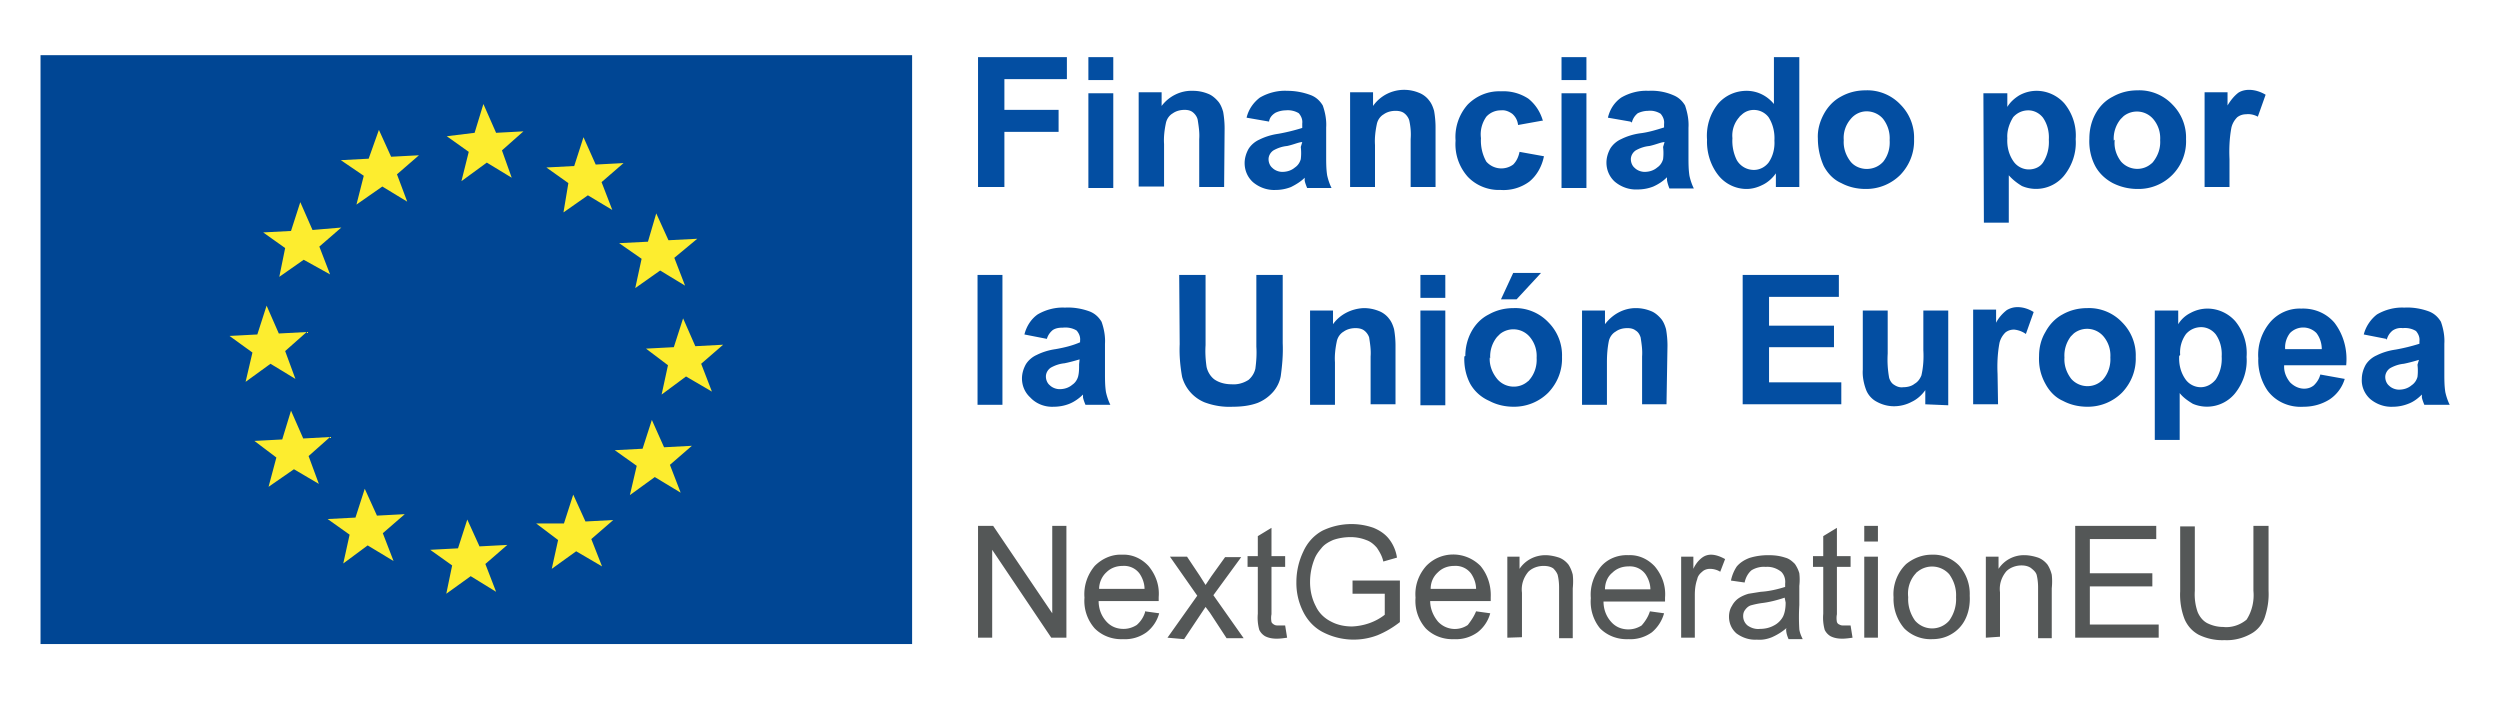
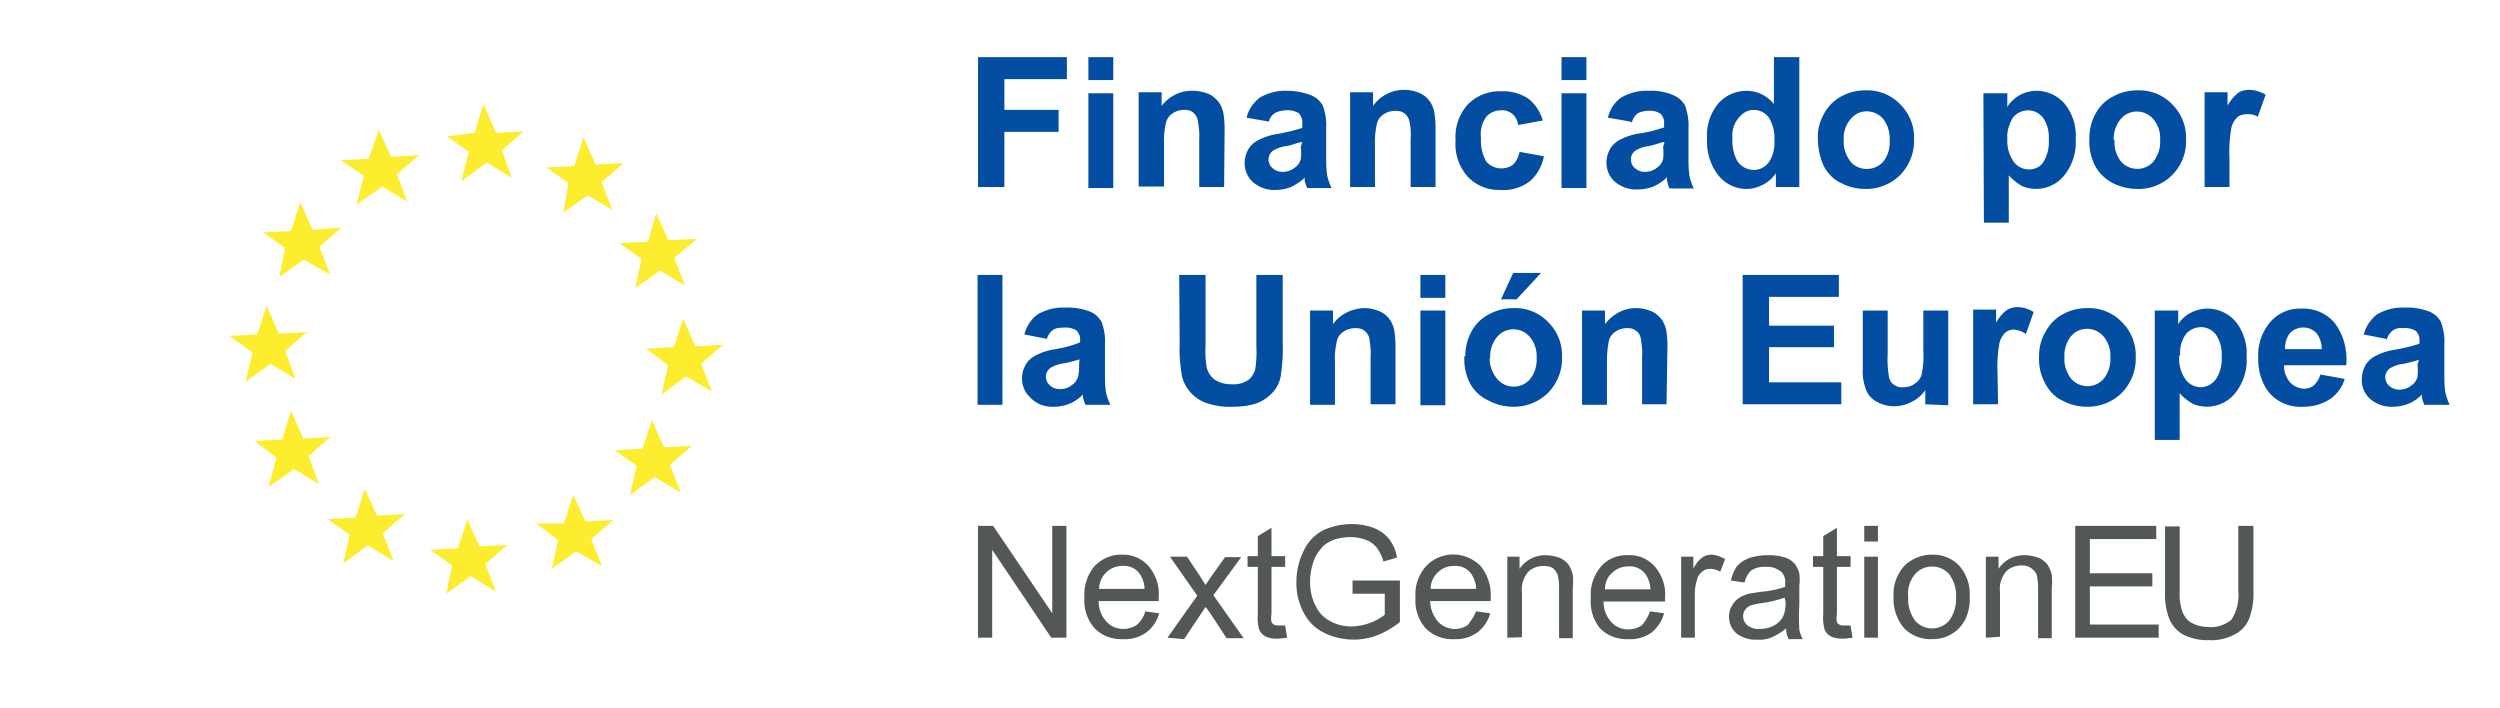
<svg xmlns="http://www.w3.org/2000/svg" xml:space="preserve" id="Capa_1" x="0" y="0" style="enable-background:new 0 0 512 145" version="1.1" viewBox="0 0 512 145">
  <style>.st3{fill:#034ea2}.st4{fill:#545757}</style>
  <path d="M0 .1h512v144.7H0z" style="fill:#383838;fill-opacity:0" />
-   <path d="M8.3 11.3h178.5v120.6H8.3z" style="fill:#004694" />
  <path d="M51.7 72.2 47 68.8l5.7-.3 1.9-5.9 2.5 5.7 5.7-.3-4.4 3.9 2.1 5.7-5.1-3.1-5.1 3.7 1.4-6zm4.9 21.5-4.5-3.4 5.7-.3 1.8-5.9 2.5 5.7 5.5-.3-4.4 3.9 2.1 5.7-5.1-3-5.2 3.6 1.6-6zm15 15.8-4.5-3.2 5.7-.3 1.9-5.9 2.5 5.5 5.7-.3-4.5 3.9 2.2 5.7-5.3-3.2-5 3.7 1.3-5.9zm21 6.3-4.5-3.2 5.7-.3 1.9-5.9 2.5 5.5 5.7-.3-4.5 3.9 2.2 5.7-5.2-3.2-5 3.6 1.2-5.8zm21.7-5.2-4.5-3.4h5.7l1.9-5.9 2.5 5.5 5.7-.3-4.5 3.9 2.2 5.6-5.3-3.1-5 3.6 1.3-5.9zm16.1-15.2-4.5-3.2 5.7-.3 1.9-5.9 2.5 5.6 5.7-.3-4.5 3.9 2.2 5.7-5.3-3.2-5.1 3.7 1.4-6zm6.4-20.6-4.5-3.4 5.7-.3 1.9-5.9 2.5 5.7 5.7-.3-4.5 3.9 2.2 5.7-5.3-3.1-5 3.7 1.3-6zM131.4 53l-1.3 6 5.1-3.6 5.1 3.1-2.2-5.7 4.7-3.9-5.9.3-2.5-5.5-1.7 5.8-5.9.3 4.6 3.2zm-15-15.5-4.5-3.2 5.7-.3 1.9-5.9 2.5 5.6 5.7-.3-4.5 3.9 2.2 5.7-5-3-5 3.5 1-6zM96 31.1l-4.5-3.2 5.7-.7 1.8-5.9 2.6 5.9 5.6-.3-4.4 3.9 2 5.6-5.1-3.1-5.2 3.8 1.5-6zM74.5 36l-4.7-3.2 5.7-.3 2.1-5.9 2.5 5.5 5.7-.3-4.5 3.9 2.1 5.6-5.1-3.1-5.3 3.7 1.5-5.9zM58.4 50.8l-4.5-3.2 5.7-.3 1.9-5.9 2.5 5.7 5.9-.5-4.5 3.9 2.2 5.7-5.4-3-5 3.5 1.2-5.9z" style="fill:#fded2f" />
  <path d="M200.3 38.3V11.7h18.2v4.5h-12.8v6.3h11.1V27h-11.1v11.3zM222.9 11.7h5.1v4.7h-5.1v-4.7zm0 7.4h5.1v19.4h-5.1V19.1zM250.7 38.3h-5.1v-9.8c.1-1.3-.1-2.6-.3-3.9-.1-.6-.5-1.2-1-1.6s-1.1-.5-1.7-.5c-.8 0-1.7.2-2.4.7-.7.4-1.2 1.1-1.4 1.9-.3 1.4-.5 2.9-.4 4.4v8.7h-5.2V18.9h4.7v2.8c1.5-2 3.9-3.2 6.4-3.1 1.1 0 2.1.2 3.1.6.8.3 1.5.9 2.1 1.6.5.6.8 1.4 1 2.1.2 1.1.3 2.3.3 3.4l-.1 12zM259.9 24.9l-4.6-.8c.4-1.7 1.4-3.1 2.7-4.1 1.7-1 3.7-1.5 5.6-1.4 1.7 0 3.3.3 4.9.9 1 .4 1.8 1.1 2.4 2.1.5 1.4.8 3 .7 4.5V32c0 1.3 0 2.6.2 3.9.2.9.5 1.8.9 2.6h-5c-.2-.5-.4-1-.5-1.5v-.6c-.8.8-1.8 1.4-2.8 1.9-1 .4-2.1.6-3.1.6-1.7.1-3.4-.5-4.7-1.6-1.1-1-1.7-2.4-1.7-3.9 0-1 .3-2 .8-2.9.5-.8 1.3-1.5 2.2-1.9 1.2-.6 2.5-1 3.9-1.2 1.7-.3 3.3-.7 4.9-1.2v-.9c.1-.8-.2-1.5-.7-2.1-.8-.5-1.8-.7-2.7-.6-.7 0-1.5.2-2.1.5-.8.5-1.2 1.1-1.3 1.8m6.8 4.2c-.7 0-1.7.5-3.1.8-1 .1-1.9.4-2.8.9-.6.4-1 1.1-1 1.8s.3 1.4.8 1.8c.5.5 1.3.8 2 .8 1 0 1.9-.3 2.6-.9.6-.4 1-1 1.2-1.7.1-.8.1-1.7 0-2.5l.3-1zM294 38.3h-5.1v-9.8c.1-1.3 0-2.6-.3-3.9-.2-.6-.6-1.1-1-1.4-.5-.4-1.2-.5-1.8-.5-.8 0-1.7.2-2.4.7-.7.4-1.2 1.1-1.4 1.9-.3 1.4-.5 2.9-.4 4.4v8.6h-5.1V18.9h4.7v2.8c2.1-3 6-4.1 9.4-2.7.8.3 1.6.9 2.1 1.6.5.6.8 1.4 1 2.1.2 1.1.3 2.3.3 3.4v12.2zM315.9 24.7l-5 .9c-.1-.9-.5-1.7-1.2-2.3-.7-.5-1.5-.8-2.3-.7a4 4 0 0 0-3 1.3c-.9 1.3-1.3 2.8-1.1 4.4-.1 1.7.3 3.4 1.1 4.8a4.1 4.1 0 0 0 5.5.6c.7-.7 1.1-1.6 1.3-2.6l5 .9c-.4 2-1.4 3.9-3 5.2a8.9 8.9 0 0 1-5.9 1.7c-2.5.1-5-.9-6.7-2.7a10 10 0 0 1-2.5-7.4 10 10 0 0 1 2.5-7.4c1.8-1.8 4.2-2.8 6.8-2.7 2-.1 3.9.4 5.6 1.5 1.5 1.2 2.5 2.8 3 4.6M319.8 11.7h5.1v4.7h-5.1v-4.7zm0 7.4h5.1v19.4h-5.1V19.1zM333.9 24.9l-4.6-.8c.4-1.7 1.3-3.1 2.7-4.1 1.7-1 3.7-1.5 5.6-1.4 1.7-.1 3.5.2 5.1.9 1 .4 1.8 1.1 2.4 2.1.5 1.5.8 3 .7 4.6v5.9c0 1.3 0 2.6.2 3.9.2.9.5 1.8.9 2.6h-5c-.2-.5-.4-1.1-.5-1.7v-.6c-.8.8-1.7 1.4-2.8 1.9-1 .4-2.1.6-3.2.6-1.7.1-3.4-.5-4.7-1.6-1.1-1-1.7-2.4-1.7-3.9 0-1 .3-2 .8-2.9.5-.8 1.3-1.5 2.2-1.9 1.2-.6 2.5-1 3.9-1.2 1.7-.2 3.3-.7 4.9-1.2v-.7c.1-.8-.2-1.5-.7-2.1-.8-.5-1.7-.7-2.6-.6-.7 0-1.5.2-2.1.5-.6.5-1 1.1-1.2 1.9m6.7 4c-.7 0-1.7.5-3.1.8-1 .1-1.9.4-2.8.9-.6.4-1 1.1-1 1.8s.3 1.4.8 1.8c.5.5 1.3.8 2 .8 1 0 1.9-.3 2.6-.9.6-.4 1-1 1.2-1.7.1-.8.1-1.7 0-2.5l.3-1zM368.5 38.3h-4.8v-2.8c-.7 1-1.7 1.9-2.8 2.4-1 .5-2.1.8-3.2.8-2.2 0-4.3-1-5.7-2.7-1.7-2.1-2.5-4.8-2.4-7.4-.2-2.7.6-5.3 2.3-7.4 1.5-1.7 3.6-2.6 5.8-2.6 2.2 0 4.2 1 5.6 2.7v-9.6h5.2v26.6zm-13.7-10c-.1 1.5.2 3.1.9 4.5.7 1.2 2 2 3.5 2 1.2 0 2.3-.6 3-1.5.9-1.3 1.3-2.9 1.2-4.5.1-1.7-.3-3.4-1.2-4.8-1.3-1.7-3.8-2-5.4-.6-.2.2-.5.4-.6.6a5.63 5.63 0 0 0-1.4 4.3M372.3 28.4c-.1-1.8.4-3.5 1.2-5 .8-1.5 2-2.8 3.5-3.6 1.6-.9 3.3-1.3 5.1-1.3 2.7-.1 5.3 1 7.1 2.9 1.9 1.9 2.9 4.5 2.8 7.1.1 2.7-.9 5.3-2.8 7.3a9.9 9.9 0 0 1-7.1 2.9c-1.8 0-3.5-.4-5-1.2-1.6-.7-2.8-2-3.6-3.5-.8-1.8-1.2-3.7-1.2-5.6m5.3.3c-.1 1.6.4 3.1 1.4 4.4.8 1 2.1 1.5 3.3 1.5 1.3 0 2.5-.5 3.4-1.5 1-1.3 1.4-2.8 1.3-4.4.1-1.6-.4-3.1-1.3-4.3-.8-1-2.1-1.6-3.4-1.6s-2.5.6-3.3 1.6a5.9 5.9 0 0 0-1.4 4.3M406.2 19.1h4.9v2.8c.6-1 1.5-1.8 2.5-2.4 1.1-.6 2.3-.9 3.5-.9 2.2 0 4.3 1 5.7 2.6 1.7 2.1 2.5 4.7 2.3 7.3.2 2.7-.7 5.4-2.4 7.5a7.41 7.41 0 0 1-8.6 2.1c-1-.6-1.9-1.3-2.7-2.2v9.7h-5.1l-.1-26.5zm4.9 9.2c-.1 1.7.3 3.4 1.3 4.8.7 1 1.9 1.6 3.1 1.6s2.3-.5 2.9-1.4c.9-1.4 1.3-3 1.2-4.7.1-1.6-.3-3.2-1.2-4.5-.7-.9-1.8-1.5-3-1.5s-2.3.5-3.1 1.4c-.8 1.3-1.3 2.8-1.2 4.3M427.9 28.4c0-1.8.4-3.5 1.2-5 .8-1.5 2-2.8 3.6-3.6 1.6-.9 3.3-1.3 5.1-1.3 2.7-.1 5.3 1 7.1 2.9 1.9 1.9 2.9 4.5 2.8 7.1a9.73 9.73 0 0 1-9.9 10.2c-1.8 0-3.5-.4-5.1-1.2-1.5-.8-2.8-2-3.6-3.5-.9-1.7-1.3-3.7-1.2-5.6m5.2.2c-.2 1.6.3 3.2 1.3 4.5 1.6 1.8 4.4 2 6.2.4.2-.1.3-.3.4-.4 1-1.3 1.5-2.8 1.4-4.4.1-1.6-.4-3.1-1.4-4.3a4.4 4.4 0 0 0-6.1-.6l-.6.6a6.3 6.3 0 0 0-1.4 4.4M456.6 38.3h-5.1V18.9h4.7v2.7c.6-1 1.3-1.9 2.2-2.6.6-.4 1.4-.6 2.2-.6 1.2 0 2.4.4 3.4 1l-1.6 4.5c-.7-.4-1.6-.6-2.4-.5a3 3 0 0 0-1.8.6c-.6.6-1 1.3-1.2 2.1-.4 2.1-.5 4.3-.4 6.5v5.7zM200.2 56.3h5.1v26.6h-5.1zM214.4 69.4l-4.6-.9c.4-1.6 1.3-3.1 2.7-4.1 1.7-1 3.7-1.5 5.6-1.4 1.7-.1 3.5.2 5.1.8 1 .4 1.8 1.1 2.4 2.1.5 1.4.8 3 .7 4.5v6c0 1.3 0 2.6.2 3.9.2.9.5 1.8.9 2.6h-5.1c-.2-.5-.4-1-.5-1.5v-.6c-.8.8-1.8 1.5-2.8 1.9s-2.1.6-3.2.6c-1.8.1-3.6-.6-4.8-1.9-1.1-1-1.7-2.4-1.7-3.9 0-1 .3-2 .8-2.9.5-.8 1.3-1.5 2.2-1.9 1.2-.6 2.5-1 3.9-1.2 1.7-.3 3.4-.7 5-1.4v-.3c.1-.8-.2-1.5-.7-2.1-.8-.5-1.8-.7-2.8-.6-.8 0-1.5.1-2.1.5-.6.5-1 1.1-1.2 1.8m6.7 4.2c-1 .3-2.1.6-3.1.8-1 .1-1.9.4-2.8.9-.6.4-1 1.1-1 1.8s.3 1.4.8 1.8c.5.5 1.3.8 2 .8 1 0 1.9-.3 2.6-.9.6-.4 1-1 1.2-1.7.2-.8.2-1.6.2-2.5l.1-1zM241.5 56.3h5.4v14.4c-.1 1.5 0 3 .2 4.4.2 1 .8 2 1.6 2.6 1 .7 2.3 1 3.5 1 1.2.1 2.4-.2 3.5-.9.7-.6 1.2-1.4 1.4-2.3.2-1.5.3-3 .2-4.5V56.3h5.4v14c.1 2.3-.1 4.5-.4 6.7-.2 1.2-.8 2.4-1.6 3.3-.9 1-1.9 1.7-3.1 2.2-1.6.6-3.4.8-5.1.8-2 .1-3.9-.2-5.8-.9a7.88 7.88 0 0 1-4.6-5.2c-.4-2.2-.6-4.5-.5-6.7l-.1-14.2zM285.8 82.8h-5.1V73c.1-1.3-.1-2.6-.3-3.9-.2-.6-.6-1.1-1-1.4-.5-.4-1.2-.5-1.8-.5-.8 0-1.7.2-2.4.7-.7.4-1.2 1.1-1.4 1.9-.3 1.4-.5 2.9-.4 4.4v8.7h-5.1V63.6h4.7v2.8c1.4-2 3.8-3.2 6.3-3.3 1.1 0 2.1.2 3.1.6.8.3 1.6.9 2.1 1.6.5.6.8 1.4 1 2.1.2 1.1.3 2.3.3 3.4v12zM290.9 56.3h5.1V61h-5.1v-4.7zm0 7.3h5.1V83h-5.1V63.6zM300.1 72.9c0-1.7.4-3.4 1.2-4.9.8-1.5 2-2.8 3.6-3.6 1.6-.9 3.3-1.3 5.1-1.3 2.7-.1 5.3 1 7.1 2.9 1.9 1.9 2.9 4.5 2.8 7.1.1 2.7-.9 5.3-2.8 7.3a9.9 9.9 0 0 1-7.1 2.9c-1.8 0-3.5-.4-5-1.2-1.6-.7-3-1.9-3.9-3.5-.9-1.7-1.3-3.7-1.2-5.6m5.2.2c-.1 1.6.5 3.2 1.6 4.5 1.6 1.8 4.4 2 6.2.4.2-.1.3-.3.4-.4 1-1.2 1.5-2.8 1.4-4.4.1-1.6-.4-3.1-1.4-4.3a4.4 4.4 0 0 0-6.1-.6l-.6.6a6.3 6.3 0 0 0-1.4 4.4m2.2-12.1 2.5-5.4h5.7l-5 5.4h-3.2zM341.3 82.8h-5V73c.1-1.3-.1-2.6-.3-3.9-.2-.6-.5-1.1-1-1.4-.5-.4-1.1-.5-1.7-.5-.9 0-1.7.2-2.4.7-.7.4-1.2 1.1-1.4 1.9-.3 1.5-.4 2.9-.4 4.4v8.7H324V63.6h4.7v2.8c1.5-2 3.8-3.3 6.3-3.3 1.1 0 2.1.2 3.1.6.8.3 1.5.9 2.1 1.6.5.6.8 1.4 1 2.1.2 1.1.3 2.3.3 3.4l-.2 12zM356.9 82.8V56.3h19.7v4.5h-14.3v5.9h13.3v4.4h-13.3v7.2h14.8v4.5zM394.3 82.8v-2.9c-.7 1-1.7 1.9-2.8 2.4-1.1.6-2.4.9-3.6.9s-2.4-.3-3.5-.9c-1-.5-1.8-1.4-2.2-2.4-.5-1.3-.8-2.8-.7-4.2V63.6h5.1v8.8c-.1 1.7 0 3.3.3 5 .2.6.5 1.1 1 1.4.6.4 1.2.6 1.9.5.8 0 1.7-.2 2.3-.7.7-.4 1.1-1 1.4-1.7.4-1.7.5-3.5.4-5.2v-8.1h5.1V83l-4.7-.2zM409.2 82.8h-5.1V63.4h4.7v2.7c.5-1 1.3-1.9 2.2-2.6.7-.4 1.4-.6 2.2-.6 1.2 0 2.3.4 3.3 1l-1.6 4.5a5 5 0 0 0-2.4-.9c-.7 0-1.3.2-1.8.6-.6.6-1 1.3-1.2 2.1-.4 2.1-.5 4.3-.4 6.4l.1 6.2zM417.6 72.9c0-1.7.4-3.4 1.3-4.9.8-1.5 2-2.8 3.5-3.6 1.6-.9 3.3-1.3 5.1-1.3 2.7-.1 5.3 1 7.1 2.9 1.9 1.9 2.9 4.5 2.8 7.1.1 2.7-.9 5.3-2.8 7.3a9.9 9.9 0 0 1-7.1 2.9c-1.8 0-3.5-.4-5-1.2-1.6-.7-2.8-2-3.6-3.5-1-1.8-1.4-3.7-1.3-5.7m5.2.3c-.1 1.6.4 3.1 1.4 4.4 1.6 1.8 4.4 2 6.2.4.2-.1.3-.3.4-.4 1-1.2 1.5-2.8 1.4-4.4.1-1.6-.4-3.1-1.4-4.3a4.4 4.4 0 0 0-6.1-.6l-.6.6c-.9 1.2-1.4 2.7-1.3 4.3M441.3 63.6h4.8v2.8c.6-1 1.5-1.8 2.5-2.3 1.1-.6 2.3-.9 3.5-.9 2.2 0 4.3 1 5.7 2.6 1.7 2.1 2.5 4.7 2.3 7.3.2 2.7-.7 5.4-2.4 7.5a7.41 7.41 0 0 1-8.6 2.1c-1-.6-2-1.3-2.7-2.2v9.6h-5.1V63.6zm5 9.3c-.1 1.7.3 3.4 1.3 4.8.7 1 1.9 1.6 3.1 1.6s2.3-.6 3.1-1.6c.9-1.4 1.3-3 1.2-4.7.1-1.6-.3-3.2-1.2-4.5-.7-.9-1.8-1.5-3-1.5s-2.3.5-3.1 1.4a6.4 6.4 0 0 0-1.2 4.3M475.2 76.7l5 .9c-.5 1.7-1.6 3.2-3.1 4.2-1.6 1-3.4 1.5-5.3 1.5-2.9.2-5.7-1-7.4-3.3-1.3-1.9-2-4.3-1.9-6.6-.2-2.7.7-5.4 2.5-7.5 1.6-1.8 3.9-2.8 6.3-2.7 2.6-.1 5.1.9 6.8 2.9 1.9 2.5 2.7 5.6 2.4 8.7h-12.7c-.1 1.3.4 2.5 1.2 3.5.8.8 1.8 1.3 2.9 1.3.7 0 1.4-.2 2-.7.7-.7 1.1-1.4 1.3-2.2m.3-5.2c0-1.2-.4-2.4-1.1-3.3a3.8 3.8 0 0 0-5.4 0c-.7.9-1.1 2.1-1 3.3h7.5zM488.7 69.4l-4.6-.9c.4-1.6 1.4-3.1 2.7-4.1 1.7-1 3.7-1.5 5.6-1.4 1.7-.1 3.5.2 5.1.8 1 .4 1.8 1.1 2.4 2.1.5 1.4.8 3 .7 4.5v6c0 1.3 0 2.6.2 3.9.2.9.5 1.8.9 2.6h-5.2c-.2-.5-.4-1-.5-1.5v-.6c-.8.8-1.7 1.5-2.8 1.9-1 .4-2.1.6-3.1.6-1.7.1-3.4-.5-4.7-1.6-1.1-1-1.8-2.5-1.7-4.1 0-1 .3-2 .8-2.9.5-.8 1.3-1.5 2.2-1.9 1.2-.6 2.5-1 3.9-1.2 1.7-.3 3.3-.7 4.9-1.2v-.5c.1-.8-.2-1.5-.7-2.1-.8-.5-1.8-.7-2.7-.6-.8-.1-1.5.1-2.1.5-.6.5-1 1.1-1.2 1.9m6.6 4.1c-1 .3-2.1.6-3.1.8-1 .1-1.9.4-2.8.9-.6.4-1 1.1-1 1.8s.3 1.4.8 1.8c.5.5 1.3.8 2 .8 1 0 1.9-.3 2.6-.9.6-.4 1-1 1.2-1.7.1-.8.1-1.7 0-2.5l.3-1z" class="st3" />
-   <path d="M200.3 130.6v-22.9h3.1l12.1 17.9v-17.9h2.9v22.9h-3.1l-12.1-18v18zM234.5 125.2l2.9.4c-.4 1.5-1.3 2.9-2.6 3.9-1.4 1-3.1 1.5-4.8 1.4-2.2.1-4.3-.7-5.8-2.2a8.5 8.5 0 0 1-2.1-6.3c-.2-2.4.6-4.7 2.1-6.5 1.5-1.5 3.5-2.4 5.6-2.3 2.1-.1 4 .8 5.4 2.3 1.5 1.8 2.3 4 2.1 6.4v.8H225c0 1.5.5 3 1.6 4.2.9 1 2.1 1.5 3.5 1.5 1 0 1.9-.3 2.7-.8.8-.7 1.4-1.6 1.7-2.6m-9.4-4.8h9.3c0-1.1-.4-2.2-1-3.1-.8-1.1-2.1-1.7-3.5-1.6-1.2 0-2.4.4-3.3 1.3-.9.8-1.5 2.1-1.5 3.4M239.1 130.6l6.1-8.6-5.6-8h3.5l2.6 3.9 1.2 1.9 1.2-1.8 2.8-3.9h3.3l-5.7 7.8 6.2 8.8h-3.5l-3.4-5.2-.9-1.2-4.4 6.6-3.4-.3zM263.2 128.1l.4 2.5c-.7.1-1.4.2-2.1.2-.8 0-1.6-.1-2.4-.5-.5-.3-.9-.7-1.2-1.3-.3-1.1-.4-2.2-.3-3.3v-9.6h-2.1v-2.2h2.1v-4.1l2.8-1.7v5.8h2.8v2.2h-2.8v9.7c-.1.5-.1 1 0 1.6.1.2.3.4.5.5.3.2.6.2 1 .2h1.2M277 121.6v-2.7h9.7v8.5c-1.4 1.1-2.9 2-4.6 2.7a13.72 13.72 0 0 1-11.1-.6c-1.8-.9-3.2-2.4-4.1-4.2a13 13 0 0 1-1.4-6.1c0-2.2.5-4.3 1.4-6.2.8-1.8 2.1-3.3 3.9-4.3 3.3-1.6 7.1-1.8 10.5-.6 1.2.5 2.3 1.2 3.1 2.2.9 1.1 1.5 2.5 1.7 3.9l-2.8.8c-.2-1-.7-1.9-1.3-2.8-.6-.7-1.3-1.3-2.2-1.6-1-.4-2.1-.6-3.2-.6-1.2 0-2.5.2-3.6.6-.9.4-1.8.9-2.4 1.7-.6.7-1.1 1.4-1.4 2.2-.6 1.5-.9 3.1-.9 4.7 0 1.8.4 3.5 1.2 5 .6 1.3 1.7 2.4 3.1 3.1 1.3.7 2.8 1 4.3 1 2.4-.1 4.8-.9 6.7-2.4v-4.3H277zM302.3 125.2l2.9.4c-.4 1.5-1.3 2.9-2.6 3.9-1.4 1-3.1 1.5-4.8 1.4-2.2.1-4.3-.7-5.8-2.2a8.5 8.5 0 0 1-2.1-6.3c-.2-2.4.6-4.7 2.2-6.5 3-3.1 7.9-3.1 11-.1l.1.1c1.5 1.8 2.2 4.1 2.1 6.4v.8h-12.4c0 1.5.6 3 1.6 4.2a4.7 4.7 0 0 0 6.1.7c.7-.9 1.3-1.8 1.7-2.8m-9.3-4.6h9.3c0-1.1-.4-2.2-1-3.1-.8-1.1-2.1-1.7-3.5-1.6-1.2 0-2.4.4-3.3 1.3-1 .9-1.5 2.1-1.5 3.4M308.7 130.6V114h2.5v2.5c1.2-1.8 3.2-2.8 5.3-2.8.9 0 1.9.2 2.8.5.8.3 1.4.8 1.9 1.4.4.6.7 1.3.9 2.1.1.9.1 1.8 0 2.8v10.2h-2.8v-10.4c0-.9-.1-1.8-.3-2.6-.2-.5-.5-.9-.9-1.3-.6-.4-1.3-.5-2-.5-1.1 0-2.3.4-3.1 1.2-1 1.2-1.5 2.7-1.3 4.3v9.1l-3 .1zM337.9 125.2l2.9.4c-.4 1.5-1.3 2.9-2.5 3.9-1.4 1-3.1 1.5-4.8 1.4-2.2.1-4.3-.7-5.8-2.2-1.4-1.7-2.1-4-1.9-6.2-.2-2.4.6-4.7 2.1-6.5 1.4-1.6 3.5-2.4 5.6-2.3 2.1-.1 4 .8 5.4 2.3 1.5 1.8 2.3 4 2.1 6.4v.8h-12.6c0 1.5.5 3 1.6 4.2.9 1 2.1 1.5 3.5 1.5 1 0 1.9-.3 2.7-.8.8-.9 1.4-1.9 1.7-2.9m-9.2-4.5h9.3c0-1.1-.4-2.2-1-3.1-.8-1.1-2.1-1.7-3.5-1.6-1.2 0-2.4.4-3.3 1.3-1 .8-1.5 2.1-1.5 3.4M344.3 130.6V114h2.5v2.5c.4-.9 1-1.7 1.8-2.3a3 3 0 0 1 1.8-.6c1 0 2 .4 2.9.9l-1 2.6c-.6-.4-1.4-.6-2.1-.6-.6 0-1.2.2-1.6.6-.5.4-.9.9-1 1.5-.4 1.1-.5 2.2-.5 3.3v8.7h-2.8zM365.9 128.6c-.9.8-1.9 1.4-3 1.9-1 .4-2 .6-3.1.5-1.5.1-3-.4-4.2-1.3-1-.9-1.5-2.1-1.5-3.4 0-.8.2-1.6.6-2.2.3-.6.8-1.2 1.4-1.6s1.3-.7 2-.9l2.5-.4c1.7-.1 3.4-.5 5-1v-.7c.1-.9-.2-1.8-.8-2.4-.9-.7-2-1.1-3.2-1-1-.1-2.1.2-2.9.7-.7.6-1.2 1.5-1.4 2.5l-2.8-.4c.2-1 .6-2 1.2-2.9.7-.8 1.5-1.3 2.5-1.7 1.2-.4 2.6-.6 3.9-.6 1.2 0 2.3.1 3.5.5.8.2 1.4.7 2 1.3.4.6.7 1.2.9 1.9.1.9.1 1.7 0 2.6v3.9c-.1 1.7-.1 3.3 0 5 .1.7.4 1.4.7 2h-2.9c-.3-.7-.5-1.3-.5-2.1m-.3-6.4c-1.5.5-3 .9-4.6 1.1-.8.1-1.7.3-2.4.5-.5.2-.8.5-1.1.9-.3.4-.4.8-.4 1.3 0 .7.3 1.4.9 1.9.7.5 1.6.8 2.5.7 1 0 2-.2 2.9-.7.8-.4 1.5-1.1 1.9-1.9.4-.9.5-1.9.5-2.8l-.2-1zM379 128.1l.4 2.5c-.7.1-1.4.2-2.1.2-.8 0-1.6-.1-2.4-.5-.5-.3-.9-.7-1.2-1.3-.3-1.1-.4-2.2-.3-3.3v-9.6h-2.1v-2.2h2.1v-4.1l2.8-1.7v5.8h2.8v2.2h-2.8v9.7c-.1.5-.1 1 0 1.6.1.2.2.4.5.5.3.2.6.2 1 .2h1.2M381.8 107.7h2.8v3.2h-2.8v-3.2zm0 6.3h2.8v16.6h-2.8V114zM387.8 122.3c-.2-2.5.8-5.1 2.6-6.8 1.5-1.2 3.3-1.9 5.2-1.9 2.1-.1 4.1.7 5.6 2.2 1.5 1.7 2.3 3.9 2.2 6.2.1 1.7-.2 3.5-1 5a7.1 7.1 0 0 1-2.8 2.9c-1.2.7-2.5 1-3.9 1-2.1.1-4.2-.7-5.7-2.2a9.26 9.26 0 0 1-2.2-6.4m3 0c-.1 1.7.4 3.4 1.4 4.8a4.63 4.63 0 0 0 7 0c1-1.4 1.5-3.1 1.4-4.8.1-1.7-.4-3.3-1.4-4.7a4.7 4.7 0 0 0-6.5-.5c-.2.1-.3.3-.5.5-1.1 1.3-1.6 3-1.4 4.7M406.7 130.6V114h2.6v2.5a6.2 6.2 0 0 1 5.3-2.8c.9 0 1.9.2 2.8.5.8.3 1.4.8 1.9 1.4.4.6.7 1.3.9 2.1.1.9.1 1.8 0 2.8v10.2h-2.8v-10.4c0-.9-.1-1.8-.3-2.6-.2-.6-.7-1-1.2-1.4-.6-.4-1.3-.5-1.9-.5-1.1 0-2.3.4-3.1 1.2-1 1.2-1.5 2.7-1.3 4.3v9.1l-2.9.2zM425 130.6v-22.9h16.6v2.7H428v7h12.8v2.7H428v7.8h14.1v2.7zM461.5 107.7h3.1V121c.1 1.9-.2 3.7-.8 5.5-.5 1.4-1.5 2.6-2.8 3.3-1.6.9-3.5 1.4-5.4 1.3a11 11 0 0 1-5.3-1.1c-1.3-.7-2.3-1.8-2.9-3.2-.7-1.8-1-3.8-.9-5.7v-13.3h3V121c-.1 1.5.1 3 .6 4.4.4.9 1 1.7 1.9 2.2 1 .5 2.1.8 3.3.8 1.7.2 3.5-.4 4.8-1.5 1.1-1.7 1.6-3.8 1.4-5.9v-13.3z" class="st4" />
+   <path d="M200.3 130.6v-22.9h3.1l12.1 17.9v-17.9h2.9v22.9h-3.1l-12.1-18v18zM234.5 125.2l2.9.4c-.4 1.5-1.3 2.9-2.6 3.9-1.4 1-3.1 1.5-4.8 1.4-2.2.1-4.3-.7-5.8-2.2a8.5 8.5 0 0 1-2.1-6.3c-.2-2.4.6-4.7 2.1-6.5 1.5-1.5 3.5-2.4 5.6-2.3 2.1-.1 4 .8 5.4 2.3 1.5 1.8 2.3 4 2.1 6.4v.8H225c0 1.5.5 3 1.6 4.2.9 1 2.1 1.5 3.5 1.5 1 0 1.9-.3 2.7-.8.8-.7 1.4-1.6 1.7-2.6m-9.4-4.8h9.3c0-1.1-.4-2.2-1-3.1-.8-1.1-2.1-1.7-3.5-1.6-1.2 0-2.4.4-3.3 1.3-.9.8-1.5 2.1-1.5 3.4M239.1 130.6l6.1-8.6-5.6-8h3.5l2.6 3.9 1.2 1.9 1.2-1.8 2.8-3.9h3.3l-5.7 7.8 6.2 8.8h-3.5l-3.4-5.2-.9-1.2-4.4 6.6-3.4-.3zM263.2 128.1l.4 2.5c-.7.1-1.4.2-2.1.2-.8 0-1.6-.1-2.4-.5-.5-.3-.9-.7-1.2-1.3-.3-1.1-.4-2.2-.3-3.3v-9.6h-2.1v-2.2h2.1v-4.1l2.8-1.7v5.8h2.8v2.2h-2.8v9.7c-.1.5-.1 1 0 1.6.1.2.3.4.5.5.3.2.6.2 1 .2h1.2M277 121.6v-2.7h9.7v8.5c-1.4 1.1-2.9 2-4.6 2.7a13.72 13.72 0 0 1-11.1-.6c-1.8-.9-3.2-2.4-4.1-4.2a13 13 0 0 1-1.4-6.1c0-2.2.5-4.3 1.4-6.2.8-1.8 2.1-3.3 3.9-4.3 3.3-1.6 7.1-1.8 10.5-.6 1.2.5 2.3 1.2 3.1 2.2.9 1.1 1.5 2.5 1.7 3.9l-2.8.8c-.2-1-.7-1.9-1.3-2.8-.6-.7-1.3-1.3-2.2-1.6-1-.4-2.1-.6-3.2-.6-1.2 0-2.5.2-3.6.6-.9.4-1.8.9-2.4 1.7-.6.7-1.1 1.4-1.4 2.2-.6 1.5-.9 3.1-.9 4.7 0 1.8.4 3.5 1.2 5 .6 1.3 1.7 2.4 3.1 3.1 1.3.7 2.8 1 4.3 1 2.4-.1 4.8-.9 6.7-2.4v-4.3H277zM302.3 125.2l2.9.4c-.4 1.5-1.3 2.9-2.6 3.9-1.4 1-3.1 1.5-4.8 1.4-2.2.1-4.3-.7-5.8-2.2a8.5 8.5 0 0 1-2.1-6.3c-.2-2.4.6-4.7 2.2-6.5 3-3.1 7.9-3.1 11-.1l.1.1c1.5 1.8 2.2 4.1 2.1 6.4v.8h-12.4c0 1.5.6 3 1.6 4.2a4.7 4.7 0 0 0 6.1.7c.7-.9 1.3-1.8 1.7-2.8m-9.3-4.6h9.3c0-1.1-.4-2.2-1-3.1-.8-1.1-2.1-1.7-3.5-1.6-1.2 0-2.4.4-3.3 1.3-1 .9-1.5 2.1-1.5 3.4M308.7 130.6V114h2.5v2.5c1.2-1.8 3.2-2.8 5.3-2.8.9 0 1.9.2 2.8.5.8.3 1.4.8 1.9 1.4.4.6.7 1.3.9 2.1.1.9.1 1.8 0 2.8v10.2h-2.8v-10.4c0-.9-.1-1.8-.3-2.6-.2-.5-.5-.9-.9-1.3-.6-.4-1.3-.5-2-.5-1.1 0-2.3.4-3.1 1.2-1 1.2-1.5 2.7-1.3 4.3v9.1l-3 .1zM337.9 125.2l2.9.4c-.4 1.5-1.3 2.9-2.5 3.9-1.4 1-3.1 1.5-4.8 1.4-2.2.1-4.3-.7-5.8-2.2-1.4-1.7-2.1-4-1.9-6.2-.2-2.4.6-4.7 2.1-6.5 1.4-1.6 3.5-2.4 5.6-2.3 2.1-.1 4 .8 5.4 2.3 1.5 1.8 2.3 4 2.1 6.4v.8h-12.6c0 1.5.5 3 1.6 4.2.9 1 2.1 1.5 3.5 1.5 1 0 1.9-.3 2.7-.8.8-.9 1.4-1.9 1.7-2.9m-9.2-4.5h9.3c0-1.1-.4-2.2-1-3.1-.8-1.1-2.1-1.7-3.5-1.6-1.2 0-2.4.4-3.3 1.3-1 .8-1.5 2.1-1.5 3.4M344.3 130.6V114h2.5v2.5c.4-.9 1-1.7 1.8-2.3a3 3 0 0 1 1.8-.6c1 0 2 .4 2.9.9l-1 2.6c-.6-.4-1.4-.6-2.1-.6-.6 0-1.2.2-1.6.6-.5.4-.9.9-1 1.5-.4 1.1-.5 2.2-.5 3.3v8.7h-2.8zM365.9 128.6c-.9.8-1.9 1.4-3 1.9-1 .4-2 .6-3.1.5-1.5.1-3-.4-4.2-1.3-1-.9-1.5-2.1-1.5-3.4 0-.8.2-1.6.6-2.2.3-.6.8-1.2 1.4-1.6s1.3-.7 2-.9l2.5-.4c1.7-.1 3.4-.5 5-1v-.7c.1-.9-.2-1.8-.8-2.4-.9-.7-2-1.1-3.2-1-1-.1-2.1.2-2.9.7-.7.6-1.2 1.5-1.4 2.5l-2.8-.4c.2-1 .6-2 1.2-2.9.7-.8 1.5-1.3 2.5-1.7 1.2-.4 2.6-.6 3.9-.6 1.2 0 2.3.1 3.5.5.8.2 1.4.7 2 1.3.4.6.7 1.2.9 1.9.1.9.1 1.7 0 2.6v3.9c-.1 1.7-.1 3.3 0 5 .1.7.4 1.4.7 2h-2.9c-.3-.7-.5-1.3-.5-2.1m-.3-6.4c-1.5.5-3 .9-4.6 1.1-.8.1-1.7.3-2.4.5-.5.2-.8.5-1.1.9-.3.4-.4.8-.4 1.3 0 .7.3 1.4.9 1.9.7.5 1.6.8 2.5.7 1 0 2-.2 2.9-.7.8-.4 1.5-1.1 1.9-1.9.4-.9.5-1.9.5-2.8l-.2-1zM379 128.1l.4 2.5c-.7.1-1.4.2-2.1.2-.8 0-1.6-.1-2.4-.5-.5-.3-.9-.7-1.2-1.3-.3-1.1-.4-2.2-.3-3.3v-9.6h-2.1v-2.2h2.1v-4.1l2.8-1.7v5.8h2.8v2.2h-2.8v9.7c-.1.5-.1 1 0 1.6.1.2.2.4.5.5.3.2.6.2 1 .2h1.2M381.8 107.7h2.8v3.2h-2.8v-3.2zm0 6.3h2.8v16.6h-2.8V114zM387.8 122.3c-.2-2.5.8-5.1 2.6-6.8 1.5-1.2 3.3-1.9 5.2-1.9 2.1-.1 4.1.7 5.6 2.2 1.5 1.7 2.3 3.9 2.2 6.2.1 1.7-.2 3.5-1 5a7.1 7.1 0 0 1-2.8 2.9c-1.2.7-2.5 1-3.9 1-2.1.1-4.2-.7-5.7-2.2a9.26 9.26 0 0 1-2.2-6.4m3 0c-.1 1.7.4 3.4 1.4 4.8a4.63 4.63 0 0 0 7 0c1-1.4 1.5-3.1 1.4-4.8.1-1.7-.4-3.3-1.4-4.7a4.7 4.7 0 0 0-6.5-.5c-.2.1-.3.3-.5.5-1.1 1.3-1.6 3-1.4 4.7M406.7 130.6V114h2.6v2.5a6.2 6.2 0 0 1 5.3-2.8c.9 0 1.9.2 2.8.5.8.3 1.4.8 1.9 1.4.4.6.7 1.3.9 2.1.1.9.1 1.8 0 2.8v10.2h-2.8v-10.4c0-.9-.1-1.8-.3-2.6-.2-.6-.7-1-1.2-1.4-.6-.4-1.3-.5-1.9-.5-1.1 0-2.3.4-3.1 1.2-1 1.2-1.5 2.7-1.3 4.3v9.1l-2.9.2zM425 130.6v-22.9h16.6v2.7H428v7h12.8v2.7H428v7.8h14.1v2.7zM461.5 107.7V121c.1 1.9-.2 3.7-.8 5.5-.5 1.4-1.5 2.6-2.8 3.3-1.6.9-3.5 1.4-5.4 1.3a11 11 0 0 1-5.3-1.1c-1.3-.7-2.3-1.8-2.9-3.2-.7-1.8-1-3.8-.9-5.7v-13.3h3V121c-.1 1.5.1 3 .6 4.4.4.9 1 1.7 1.9 2.2 1 .5 2.1.8 3.3.8 1.7.2 3.5-.4 4.8-1.5 1.1-1.7 1.6-3.8 1.4-5.9v-13.3z" class="st4" />
</svg>